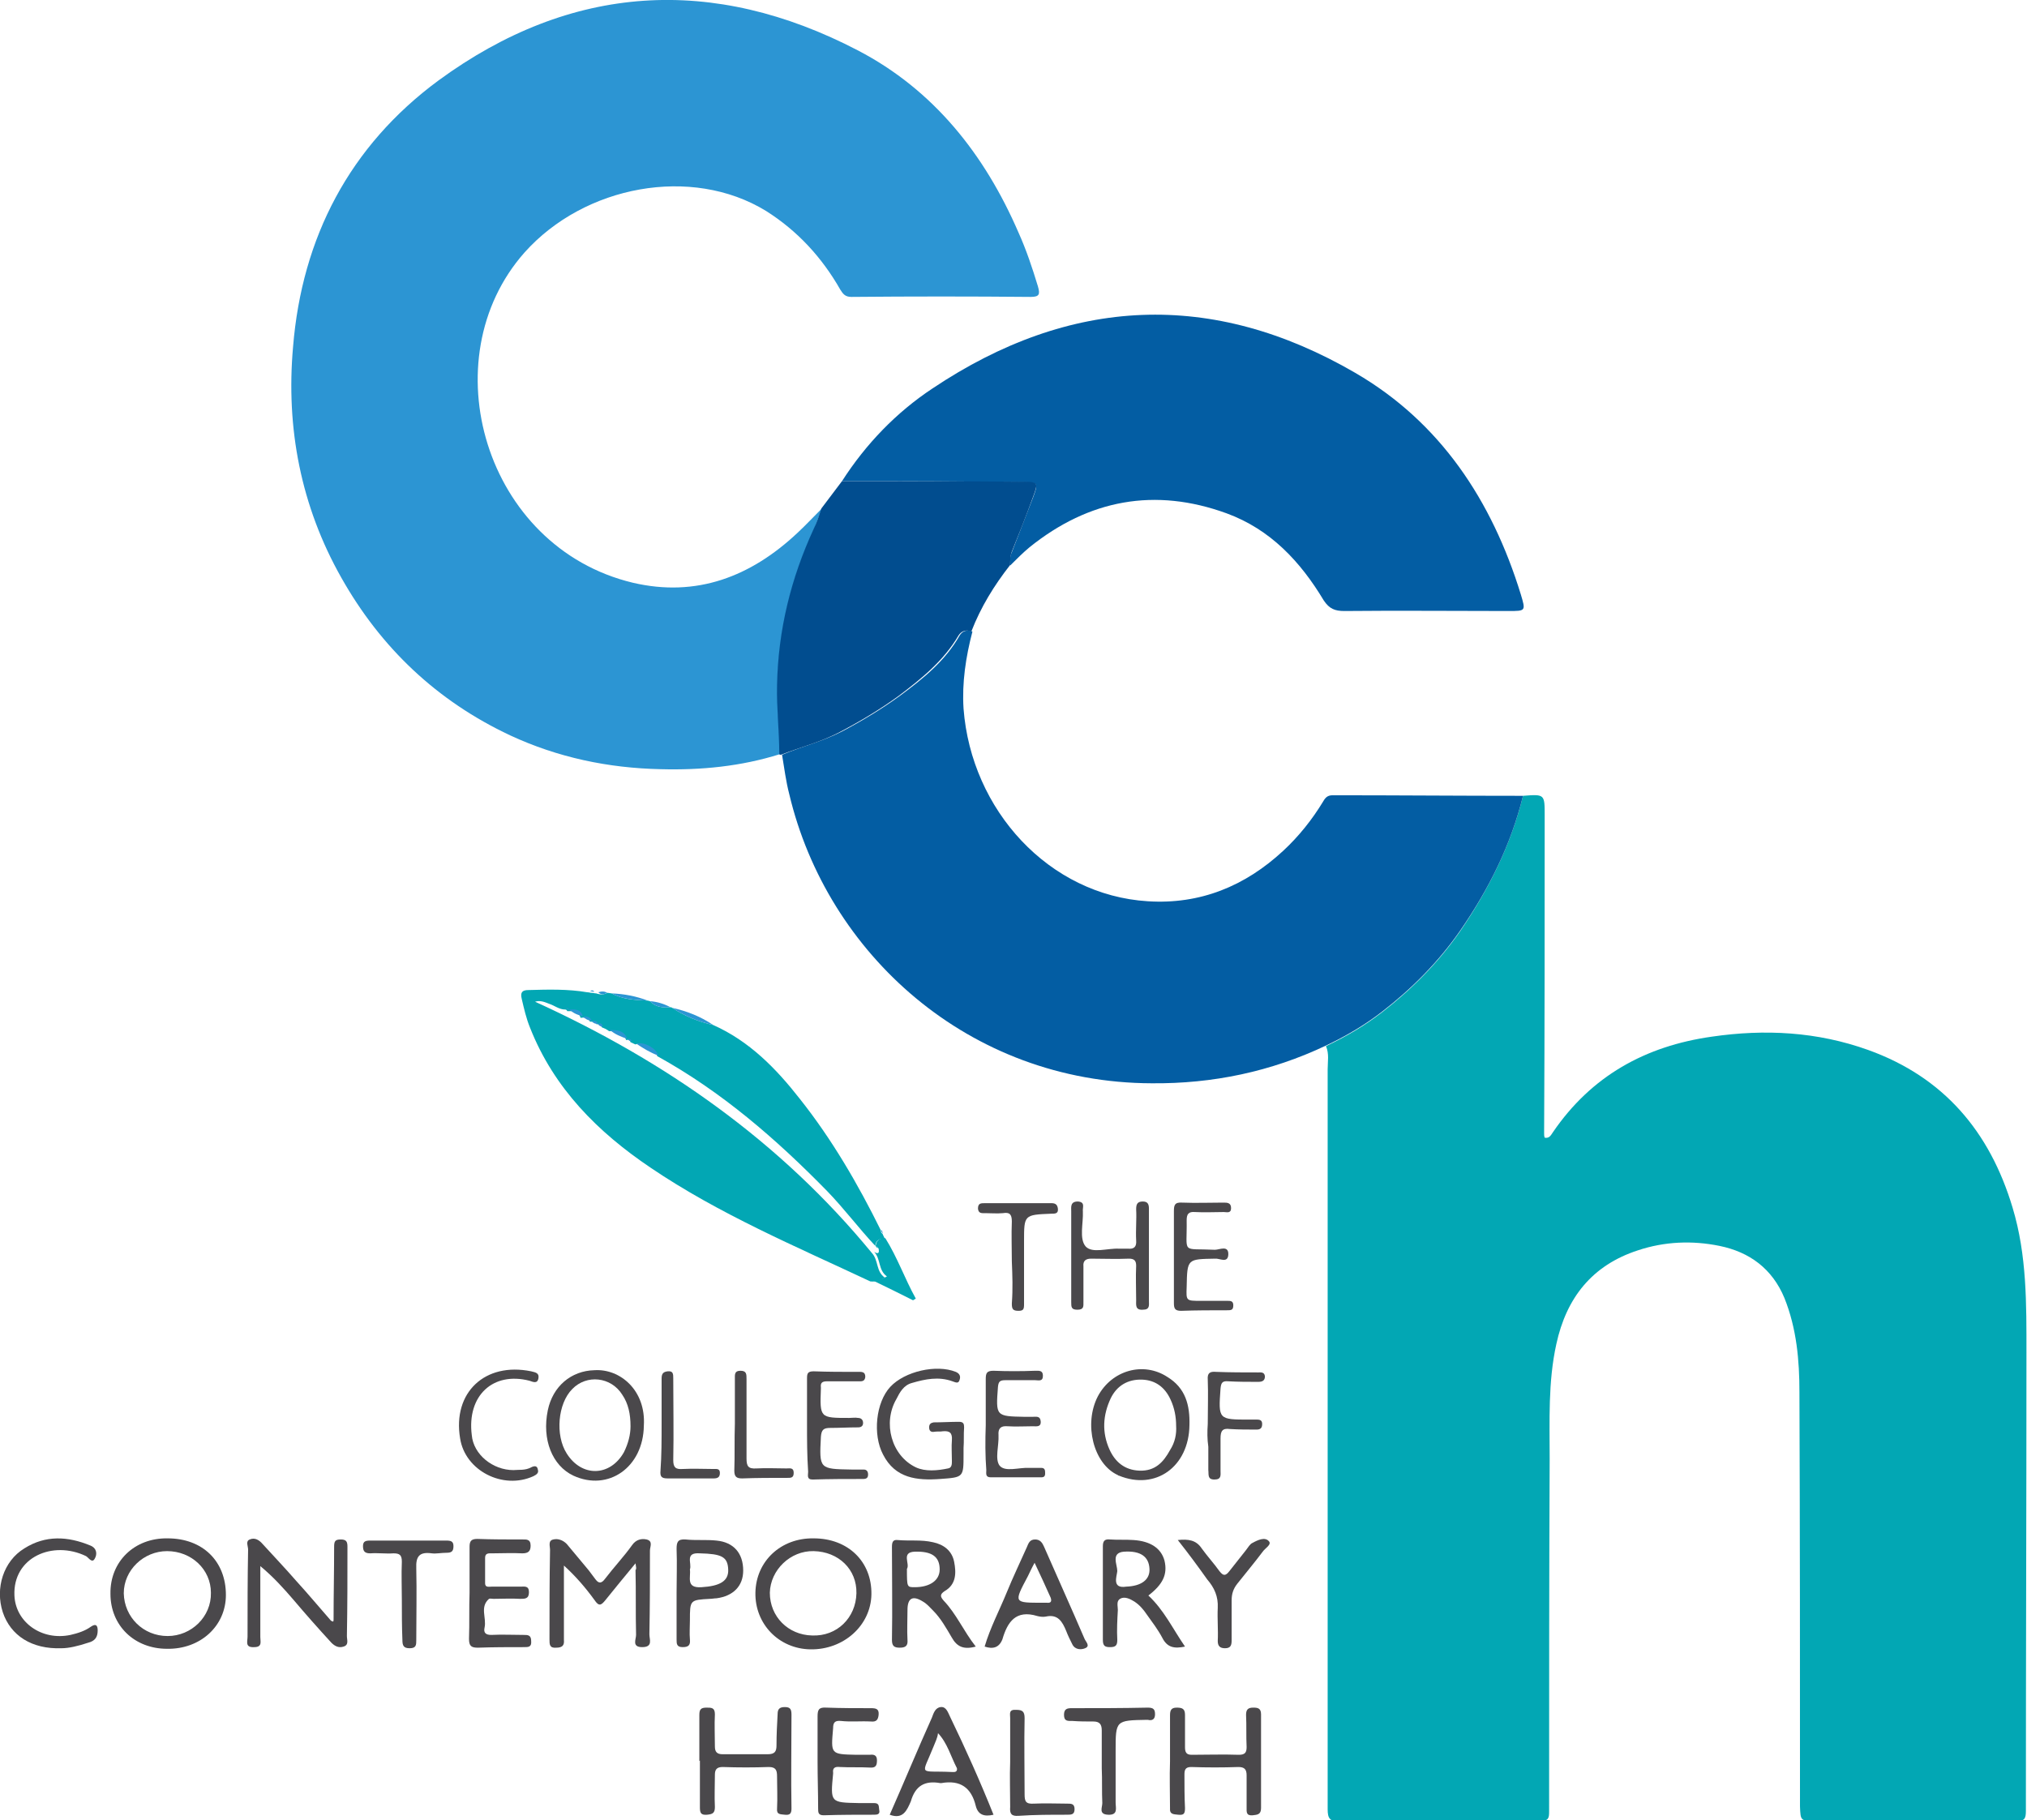
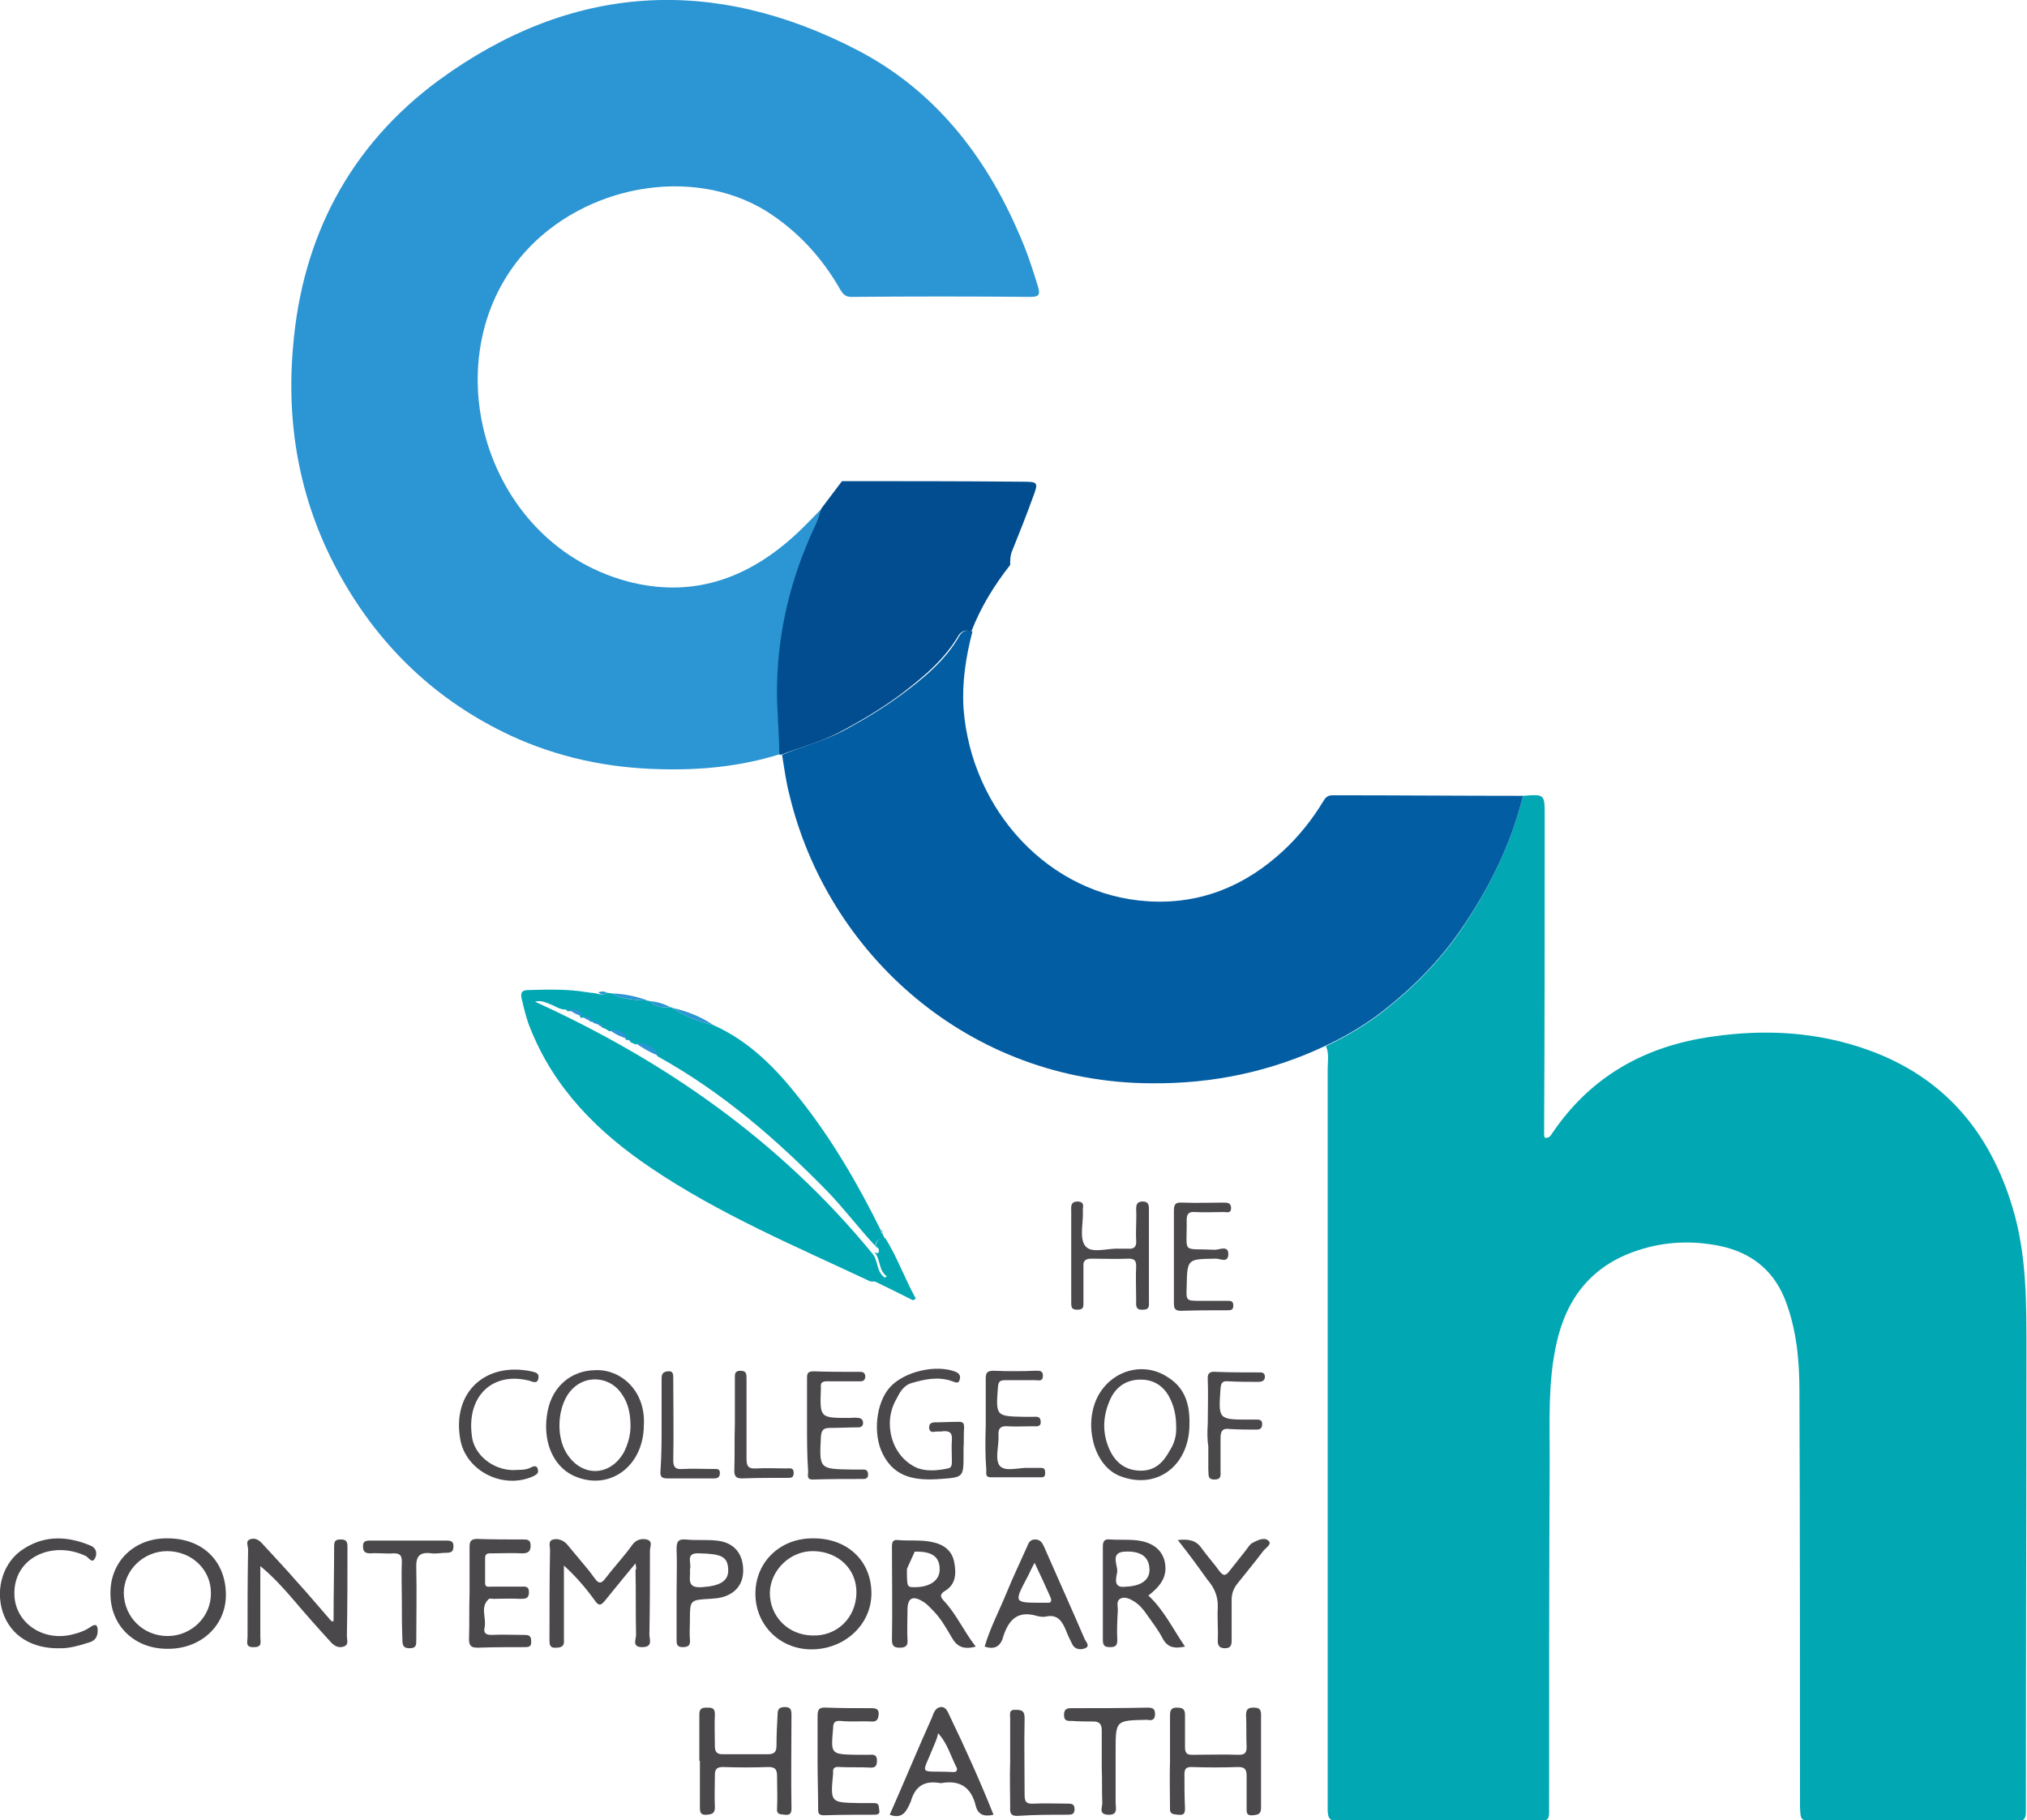
<svg xmlns="http://www.w3.org/2000/svg" version="1.1" id="Layer_1" x="0px" y="0px" viewBox="0 0 365.2 328" style="enable-background:new 0 0 365.2 328;" xml:space="preserve">
  <style type="text/css">
	.st0{fill:#02A7B4;}
	.st1{fill:#2C95D3;}
	.st2{fill:#035DA3;}
	.st3{fill:#014D8F;}
	.st4{fill:#4A484B;}
</style>
  <g>
    <path class="st0" d="M274.4,143.4c3.9-0.3,3.9-0.3,3.9,3.5c0,19.1,0,38.2-0.1,57.3c0,0.3,0,0.5,0.1,0.8c0.9,0.2,1.2-0.6,1.5-1   c6.9-10.1,16.6-15.5,28.6-17.2c9.6-1.4,19-0.9,28.2,2.4c13.6,4.9,21.9,14.7,26,28.4c2.6,8.6,2.5,17.4,2.5,26.2   c0,27.5-0.1,55-0.1,82.5c0,1.3-0.2,1.9-1.7,1.8c-12.1-0.1-24.2,0-36.3,0c-2.6,0-2.6,0-2.7-2.6c0-24.9,0-49.7-0.1-74.6   c0-5.8-0.5-11.5-2.7-17c-2.2-5.3-6.3-8.3-11.7-9.4c-4.9-1-9.9-0.8-14.7,0.8c-8.3,2.7-12.9,8.6-14.7,16.9   c-1.5,6.8-1.2,13.8-1.2,20.7c-0.1,21.2-0.1,42.3-0.1,63.5c0,1.2-0.1,1.7-1.5,1.7c-12.1,0-24.2,0-36.3,0.1c-1.7,0-2.1-0.5-2.1-2.2   c0-44.4,0-88.9,0-133.3c0-1.4,0.3-2.8-0.3-4.2c3.6-1.7,7-3.7,10.1-6.1c5.3-4.1,10.1-8.9,14-14.5   C268.2,160.3,272.2,152.3,274.4,143.4z" />
    <path class="st1" d="M140.5,135.9c-7,2.2-14.2,2.9-21.5,2.7c-9.4-0.2-18.5-2.1-27.1-6.1c-13.2-6.2-23.3-15.8-30.4-28.4   c-7.3-12.9-10-27-8.7-41.6c1.6-19.7,10.2-36.2,26.2-48c23.9-17.5,49.5-19,75.6-5.4c13.6,7.1,22.8,18.7,28.9,32.8   c1.4,3.1,2.5,6.4,3.5,9.7c0.4,1.4,0.3,1.9-1.3,1.9c-10.7-0.1-21.5-0.1-32.3,0c-1.1,0-1.5-0.5-2-1.3c-3.3-5.8-7.7-10.6-13.4-14.2   c-13.4-8.2-32.7-4.6-43.5,7.5C77.5,64.7,87.3,98.6,114,105c11.5,2.7,21.3-1.1,29.7-9c1.5-1.4,2.9-2.9,4.4-4.4   c-0.5,1.2-0.9,2.5-1.4,3.7c-4.1,8.9-6.4,18.3-6.6,28.1C140,127.6,140.5,131.7,140.5,135.9z" />
    <path class="st2" d="M274.4,143.4c-2.2,8.9-6.2,16.9-11.4,24.4c-3.9,5.6-8.7,10.4-14,14.5c-3.1,2.4-6.5,4.4-10.1,6.1   c-9.9,4.7-20.4,6.9-31.4,6.8c-33-0.1-58.5-23.4-65.3-52.1c-0.6-2.3-0.9-4.7-1.3-7.1c3.6-1.5,7.3-2.4,10.8-4.2   c3.6-1.9,7.1-4,10.4-6.4c4.2-3.1,8.2-6.3,10.8-10.9c0.5-0.8,1.3-1.1,2.3-0.7c-1.2,4.6-1.9,9.2-1.6,13.9   c1.4,18.3,15.4,33.6,33.2,34.7c9.4,0.6,17.5-2.7,24.4-9.1c2.8-2.6,5.2-5.6,7.2-8.9c0.4-0.7,0.8-1.1,1.7-1.1   C251.5,143.3,262.9,143.4,274.4,143.4z" />
-     <path class="st2" d="M151.7,86.7c4.3-6.7,9.8-12.4,16.3-16.7c24.8-16.6,50.4-17.8,76.2-2.8c15.3,8.9,24.6,23,29.8,39.9   c0.9,3,0.9,3-2.2,3c-9.9,0-19.7-0.1-29.6,0c-1.7,0-2.7-0.4-3.7-1.9c-4.2-7-9.6-12.8-17.5-15.7c-12.9-4.7-24.8-2.5-35.5,6.1   c-1.2,1-2.4,2.2-3.5,3.3c0-0.8-0.1-1.6,0.3-2.4c1.3-3.3,2.5-6.5,3.8-9.8c1-2.7,1-2.8-2-2.8C173.3,86.7,162.5,86.7,151.7,86.7z" />
    <path class="st3" d="M151.7,86.7c10.8,0,21.6,0,32.4,0.1c3,0,3,0.1,2,2.8c-1.2,3.3-2.5,6.6-3.8,9.8c-0.3,0.8-0.3,1.6-0.3,2.4   c-2.9,3.7-5.3,7.6-7,12c-0.9-0.4-1.8-0.1-2.3,0.7c-2.7,4.6-6.7,7.8-10.8,10.9c-3.3,2.4-6.8,4.5-10.4,6.4c-3.5,1.9-7.2,2.8-10.8,4.2   c-0.1,0-0.2,0-0.3-0.1c0-4.2-0.5-8.3-0.4-12.5c0.2-9.9,2.5-19.2,6.6-28.1c0.6-1.2,1-2.5,1.4-3.7C149.3,89.9,150.5,88.3,151.7,86.7z   " />
    <path class="st0" d="M109.4,178.9c0.3,0,0.6,0.1,0.8,0.1c2,1.1,4.2,1.2,6.5,1.3c0.1,0,0.3,0.1,0.4,0.1c1,1.1,2.3,1.2,3.7,1.1   c0.1,0,0.2,0,0.3,0.1c2.3,1.5,4.7,2.5,7.4,3.1c6.5,2.9,11.3,7.8,15.6,13.3c5.8,7.3,10.5,15.4,14.6,23.7c0,0.3,0.1,0.5,0.3,0.6   c0.1,0.3,0.3,0.6,0.4,0.9c-0.9,0-1.6,0.2-1.7,1.3c-3-3.2-5.6-6.7-8.7-9.9c-9.2-9.4-19-17.9-30.6-24.3c-0.3-1.3-2.7-2.6-3.9-2.1   c-0.3-0.1-0.6-0.3-0.9-0.4c-0.1-0.4-0.4-0.5-0.7-0.4l-0.1,0c-0.5-1.5-1.8-1.6-3.1-1.6l-0.1-0.1c-0.2-0.1-0.3-0.2-0.5-0.3   c-0.2-0.1-0.5-0.2-0.7-0.3c-0.1-0.5-0.4-0.7-0.9-0.5l0,0c-0.2-0.6-0.6-0.5-1.1-0.5l-0.1,0c-0.3-0.7-0.9-0.8-1.6-0.7l-0.1,0   c-0.4-1.3-1.4-1.2-2.4-1.2l0,0c-0.1-0.3-0.3-0.3-0.6-0.3c-1-0.1-1.7-0.7-2.6-1c-0.8-0.3-1.6-0.7-2.6-0.4   c23.5,10.7,44.2,25.2,60.7,45.3c1.2,1.3,0.7,3.3,2.3,4.4c-0.9,0.6-1.7,0.8-2.6,0.7c-13.4-6.3-27.2-12.1-39.6-20.5   c-9.5-6.4-17.4-14.3-21.7-25.2c-0.7-1.7-1.1-3.5-1.5-5.2c-0.3-1.2,0.1-1.6,1.2-1.6c3.6-0.1,7.1-0.2,10.6,0.4c0.3,0,0.5,0.1,0.8,0.1   c0.3,0,0.5,0.1,0.8,0.1C108.3,179.3,108.9,179.2,109.4,178.9z" />
    <path class="st4" d="M114.5,281.7c-2,2.4-3.7,4.5-5.4,6.6c-0.8,1-1.2,1.2-2,0c-1.6-2.2-3.4-4.3-5.5-6.2c0,3.7,0,7.4,0,11.2   c0,0.7,0,1.5,0,2.2c0.1,1-0.3,1.4-1.4,1.4c-1.2,0.1-1.2-0.6-1.2-1.5c0-5.4,0-10.7,0.1-16.1c0-0.7-0.4-1.7,0.6-1.9   c0.8-0.2,1.7,0.1,2.4,0.8c1.3,1.6,2.7,3.2,4,4.8c0.4,0.5,0.8,1.1,1.2,1.6c0.6,0.8,1.1,0.7,1.7-0.1c1.6-2.1,3.4-4,4.9-6.1   c0.7-1,1.7-1.2,2.6-1c1.2,0.3,0.6,1.3,0.6,2c0,5,0,10.1-0.1,15.1c0,0.9,0.7,2.3-1.3,2.3c-1.9,0-1.1-1.4-1.1-2.2   c-0.1-3.9,0-7.8-0.1-11.7C114.7,282.7,114.6,282.4,114.5,281.7z" />
    <path class="st4" d="M60.1,291.8c0-4.4,0.1-8.7,0.1-13.1c0-1,0.2-1.3,1.2-1.3c1,0,1.2,0.4,1.2,1.3c0,5.4,0,10.7-0.1,16.1   c0,0.7,0.4,1.6-0.6,1.9c-0.9,0.3-1.6-0.1-2.2-0.7c-2.3-2.5-4.6-5.1-6.8-7.7c-1.8-2.1-3.7-4.2-6-6.1c0,4.3,0,8.5,0,12.8   c0,0.8,0.4,1.8-1.1,1.8c-1.7,0.1-1.2-1-1.2-1.9c0-5.2,0-10.5,0.1-15.7c0-0.6-0.5-1.5,0.3-1.8c0.9-0.4,1.7,0.1,2.3,0.8   c2,2.2,4.1,4.4,6.1,6.7c2.1,2.3,4.1,4.7,6.2,7.1c0.1,0.1,0.2,0.1,0.4,0.2C60.1,292.1,60.1,292,60.1,291.8z" />
    <path class="st4" d="M157,287.3c-0.1,5.6-5,10-11,9.9c-5.7-0.1-10-4.6-9.9-10.2c0.1-5.7,4.6-9.9,10.5-9.8   C152.8,277.2,157.1,281.4,157,287.3z M154.3,287.1c0.1-4.3-3.2-7.5-7.7-7.6c-4.2-0.1-7.8,3.4-7.9,7.5c0,4.3,3.3,7.6,7.6,7.7   C150.8,294.9,154.2,291.5,154.3,287.1z" />
    <path class="st4" d="M30.2,277.2c6.3,0,10.5,4.1,10.5,10.2c0,5.6-4.6,9.8-10.6,9.7c-5.9,0-10.2-4.2-10.2-9.9   C19.8,281.4,24.2,277.1,30.2,277.2z M30.2,294.8c4.3,0,7.9-3.5,7.8-7.8c0-4.2-3.5-7.5-7.9-7.5c-4.2,0-7.8,3.4-7.8,7.6   C22.4,291.4,25.8,294.8,30.2,294.8z" />
    <path class="st4" d="M210.8,317.4c0-2.8,0-5.5,0-8.3c0-0.9,0.2-1.4,1.2-1.4c1,0,1.5,0.2,1.5,1.3c0,1.9,0,3.9,0,5.8   c0,0.9,0.2,1.4,1.2,1.4c2.8,0,5.6-0.1,8.5,0c1.1,0,1.4-0.4,1.4-1.4c-0.1-1.9,0-3.9-0.1-5.8c0-1,0.4-1.3,1.3-1.3   c0.8,0,1.4,0.1,1.4,1.2c0,5.6,0,11.3,0,16.9c0,1.2-0.7,1.2-1.5,1.3c-1.2,0.1-1.1-0.6-1.1-1.4c0-1.9,0-3.9,0-5.8   c0-1.1-0.4-1.5-1.5-1.5c-2.8,0.1-5.6,0.1-8.5,0c-1.1,0-1.2,0.6-1.2,1.4c0,2,0,4,0.1,6c0,1-0.2,1.3-1.2,1.2c-0.8-0.1-1.6,0-1.5-1.2   C210.8,323,210.7,320.2,210.8,317.4C210.8,317.4,210.8,317.4,210.8,317.4z" />
    <path class="st4" d="M126,317.3c0-2.8,0-5.5,0-8.3c0-1,0.3-1.3,1.3-1.3c0.9,0,1.5,0,1.5,1.2c-0.1,1.9,0,3.9,0,5.8   c0,1,0.4,1.4,1.4,1.4c2.7,0,5.4,0,8.1,0c1.3,0,1.6-0.5,1.6-1.6c0-1.9,0.1-3.8,0.2-5.6c0-0.9,0.3-1.3,1.3-1.3c1,0,1.2,0.4,1.2,1.4   c0,5.6-0.1,11.3,0,16.9c0,0.9-0.3,1.2-1.2,1.1c-0.8-0.1-1.5,0-1.4-1.1c0.1-1.9,0-3.9,0-5.8c0-1.1-0.2-1.7-1.5-1.7   c-2.7,0.1-5.5,0.1-8.3,0c-1.1,0-1.4,0.5-1.4,1.4c0,1.9-0.1,3.9,0,5.8c0,1.1-0.4,1.3-1.4,1.4c-1.2,0.1-1.3-0.4-1.3-1.4   c0-2.8,0-5.6,0-8.5C126.1,317.3,126.1,317.3,126,317.3z" />
-     <path class="st4" d="M175.8,296.7c-2.2,0.6-3.4,0-4.3-1.6c-1-1.7-2-3.5-3.4-4.9c-0.6-0.6-1.1-1.2-1.8-1.6c-1.9-1.2-2.8-0.6-2.8,1.5   c0,1.8-0.1,3.6,0,5.4c0.1,1.1-0.4,1.4-1.4,1.4c-1,0-1.4-0.3-1.4-1.4c0.1-5.6,0-11.1,0-16.7c0-0.8,0.1-1.4,1-1.3   c2.1,0.2,4.3-0.1,6.4,0.4c1.9,0.4,3.4,1.5,3.8,3.5c0.4,2,0.4,4.1-1.7,5.3c-0.9,0.6-0.8,1-0.2,1.7   C172.3,290.8,173.6,293.9,175.8,296.7z M163.4,282.7c0,3.3,0,3.3,1.4,3.3c2.7,0,4.5-1.2,4.5-3.2c0-2.3-1.4-3.3-4.5-3.2   C162.3,279.7,164,281.8,163.4,282.7z" />
+     <path class="st4" d="M175.8,296.7c-2.2,0.6-3.4,0-4.3-1.6c-1-1.7-2-3.5-3.4-4.9c-0.6-0.6-1.1-1.2-1.8-1.6c-1.9-1.2-2.8-0.6-2.8,1.5   c0,1.8-0.1,3.6,0,5.4c0.1,1.1-0.4,1.4-1.4,1.4c-1,0-1.4-0.3-1.4-1.4c0.1-5.6,0-11.1,0-16.7c0-0.8,0.1-1.4,1-1.3   c2.1,0.2,4.3-0.1,6.4,0.4c1.9,0.4,3.4,1.5,3.8,3.5c0.4,2,0.4,4.1-1.7,5.3c-0.9,0.6-0.8,1-0.2,1.7   C172.3,290.8,173.6,293.9,175.8,296.7z M163.4,282.7c0,3.3,0,3.3,1.4,3.3c2.7,0,4.5-1.2,4.5-3.2c0-2.3-1.4-3.3-4.5-3.2   z" />
    <path class="st4" d="M206.9,287.5c2.8,2.6,4.4,6,6.6,9.2c-1.9,0.4-3.2,0.2-4.1-1.6c-0.8-1.5-1.8-2.8-2.8-4.2   c-0.6-0.9-1.3-1.7-2.2-2.3c-0.8-0.5-1.8-1-2.6-0.5c-0.7,0.4-0.4,1.3-0.4,2c-0.1,1.8-0.2,3.6-0.1,5.4c0,1-0.3,1.3-1.3,1.3   c-0.9,0-1.3-0.2-1.3-1.3c0-5.6,0-11.3,0-16.9c0-1,0.4-1.3,1.3-1.2c1.4,0.1,2.8,0,4.2,0.1c3.1,0.2,5,1.5,5.6,3.7   C210.4,283.7,209.5,285.5,206.9,287.5z M202.9,285.9c2.8-0.1,4.3-1.3,4.2-3.2c-0.1-2.2-1.6-3.3-4.6-3.1c-2.4,0.2-1.2,2.3-1.2,3.5   C201.2,284.1,200.3,286.3,202.9,285.9z" />
    <path class="st4" d="M177.4,296.7c1-3.4,2.7-6.6,4-9.8c1.1-2.7,2.4-5.4,3.6-8.1c0.3-0.7,0.5-1.4,1.5-1.4c0.9,0,1.3,0.6,1.6,1.3   c2.4,5.5,4.9,11,7.3,16.6c0.2,0.5,1.1,1.3,0.1,1.7c-0.7,0.3-1.8,0.3-2.3-0.7c-0.4-0.8-0.8-1.6-1.1-2.4c-0.7-1.7-1.5-3.1-3.7-2.6   c-0.5,0.1-1.1,0-1.5-0.1c-3.9-1.2-5.4,1.1-6.3,4.2C180,296.9,178.9,297.2,177.4,296.7z M186.4,281.6c-0.6,1.1-0.9,1.8-1.2,2.4   c-2.6,4.9-2.6,4.8,2.8,4.8c0.2,0,0.4,0,0.6,0c0.8,0.1,0.9-0.3,0.7-0.9C188.4,285.9,187.5,283.9,186.4,281.6z" />
    <path class="st4" d="M116,256.9c-0.1,7.5-6.4,11.9-12.7,9c-3.8-1.8-5.7-6.5-4.6-11.8c0.9-4.3,4.2-7.1,8.4-7.2   C111.7,246.6,116.4,250.5,116,256.9z M113.6,257c0-2.2-0.4-4.1-1.5-5.7c-2-3.2-6.4-3.7-9-1c-2.6,2.6-3.1,8.3-1,11.6   c2.7,4.3,7.8,4.2,10.3-0.2C113.2,260.1,113.6,258.5,113.6,257z" />
    <path class="st4" d="M160.3,327c2.6-5.9,5-11.7,7.6-17.5c0.3-0.8,0.6-1.8,1.6-1.9c1-0.1,1.3,1,1.7,1.8c2.8,5.8,5.4,11.6,7.8,17.6   c-1.7,0.4-2.8,0-3.2-1.6c-0.8-3.3-2.8-4.7-6.2-4.1c-0.1,0-0.1,0-0.2,0c-2.8-0.5-4.5,0.5-5.3,3.3C163.4,326.2,162.7,327.9,160.3,327   z M169,312.3c-0.1,0.9-0.5,1.6-0.8,2.4c-2.2,5.5-2.8,4.3,3.3,4.6c0.1,0,0.3,0,0.4,0c0.4,0,0.6-0.3,0.5-0.7   C171.3,316.5,170.7,314.1,169,312.3z" />
    <path class="st4" d="M214.3,256.8c-0.1,7.5-6.1,11.8-12.7,9.1c-0.1,0-0.1,0-0.2-0.1c-4.4-2-6.2-9.2-3.6-14.2   c2.5-4.7,8.2-6.3,12.5-3.5C213.6,250.1,214.4,253.2,214.3,256.8z M211.9,256.9c0-1.6-0.3-3.2-1-4.7c-1-2.2-2.7-3.5-5.1-3.6   c-2.6-0.1-4.6,1.1-5.7,3.4c-1.4,3-1.6,6.1-0.2,9.2c1,2.2,2.7,3.7,5.4,3.8c2.8,0.1,4.3-1.5,5.5-3.7   C211.7,259.9,212,258.4,211.9,256.9z" />
    <path class="st4" d="M84.6,287c0-2.8,0-5.5,0-8.3c0-1,0.3-1.4,1.4-1.4c2.7,0.1,5.4,0.1,8.1,0.1c0.7,0,1.5-0.1,1.5,1.1   c0,1-0.4,1.4-1.5,1.4c-1.8-0.1-3.6,0-5.4,0c-0.6,0-1.3-0.1-1.3,0.8c0,1.5,0,3.1,0,4.6c0,0.8,0.7,0.6,1.2,0.6c1.7,0,3.5,0,5.2,0   c0.7,0,1.5-0.2,1.5,1c0,1.2-0.7,1.2-1.6,1.2c-1.6-0.1-3.2,0-4.8,0c-0.3,0-0.6-0.1-0.8,0c-1.7,1.5-0.4,3.4-0.8,5.2   c-0.2,0.9,0.2,1.3,1.2,1.3c1.9-0.1,3.9,0,5.8,0c0.8,0,1.4,0,1.4,1.1c0.1,1.1-0.5,1.1-1.3,1.1c-2.8,0-5.5,0-8.3,0.1   c-1.2,0-1.6-0.3-1.6-1.6C84.6,292.5,84.5,289.8,84.6,287C84.5,287,84.5,287,84.6,287z" />
    <path class="st4" d="M147.3,317.4c0-2.7,0-5.4,0-8.1c0-1.2,0.2-1.7,1.6-1.6c2.7,0.1,5.4,0.1,8,0.1c0.9,0,1.5,0.1,1.4,1.2   c-0.1,0.9-0.4,1.3-1.4,1.2c-1.8-0.1-3.6,0.1-5.4-0.1c-1.1-0.1-1.4,0.3-1.4,1.3c-0.4,4.7-0.5,4.7,4.2,4.8c0.8,0,1.6,0,2.4,0   c0.8-0.1,1.3,0.1,1.3,1c0,0.9-0.2,1.4-1.3,1.3c-1.8-0.1-3.6,0-5.4-0.1c-0.9-0.1-1.3,0.2-1.2,1c0,0.1,0,0.1,0,0.2   c-0.5,5.2-0.5,5.2,4.6,5.3c0.9,0,1.9,0,2.8,0c1,0,0.8,0.7,0.9,1.2c0.2,0.8-0.3,0.9-0.9,0.9c-3,0-6,0-9.1,0.1c-1,0-1-0.5-1-1.3   C147.4,323.1,147.3,320.2,147.3,317.4C147.3,317.4,147.3,317.4,147.3,317.4z" />
    <path class="st4" d="M173.6,260.9c0,0.4,0,0.8,0,1.2c0,4.1,0,4.1-4.2,4.4c-4.2,0.3-8.1-0.1-10.3-4.4c-1.9-3.6-1.3-9.4,1.3-12.2   c2.6-2.8,8.3-4.1,11.8-2.7c0.7,0.3,0.9,0.8,0.7,1.4c-0.2,0.8-0.7,0.5-1.3,0.3c-2.5-0.9-4.9-0.4-7.3,0.3c-1.5,0.4-2.2,1.7-2.8,2.9   c-2.5,4.3-0.9,10.2,3.5,12.3c1.7,0.8,3.9,0.6,5.8,0.2c0.7-0.1,0.7-0.8,0.7-1.3c0-1.3-0.1-2.6,0-3.8c0.1-1.3-0.4-1.7-1.6-1.6   c-0.5,0.1-1.1,0-1.6,0.1c-0.6,0.1-0.9-0.2-0.9-0.8c0-0.6,0.3-0.8,0.8-0.9c1.5,0,3.1-0.1,4.6-0.1c0.8,0,0.9,0.4,0.9,1   C173.6,258.5,173.7,259.7,173.6,260.9C173.6,260.9,173.6,260.9,173.6,260.9z" />
    <path class="st4" d="M207,226.3c0,2.7,0,5.4,0,8.1c0,0.8,0.2,1.6-1.1,1.6c-1.4,0.1-1.2-0.9-1.2-1.7c0-2.1-0.1-4.2,0-6.2   c0-0.9-0.3-1.3-1.3-1.3c-2.3,0.1-4.6,0-6.8,0c-1,0-1.5,0.4-1.4,1.4c0,2.1,0,4.3,0,6.4c0,0.8,0.1,1.4-1.1,1.4   c-1.1,0-1.1-0.5-1.1-1.4c0-5.4,0-10.9,0-16.3c0-0.8-0.2-1.8,1.2-1.8c1.4,0.1,0.8,1.1,0.9,1.8c0.1,2.1-0.7,4.9,0.5,6.3   c1.2,1.3,3.9,0.3,6,0.4c0.5,0,1.1,0,1.6,0c1.1,0.1,1.6-0.3,1.5-1.5c-0.1-1.9,0.1-3.8,0-5.6c0-0.9,0.2-1.4,1.2-1.4   c0.9,0,1.1,0.5,1.1,1.3C207,220.7,207,223.5,207,226.3C207,226.3,207,226.3,207,226.3z" />
    <path class="st4" d="M11.1,297c-5.4,0.2-9.2-2.3-10.6-6.5c-1.4-4.3,0.1-9.2,3.9-11.5c3.8-2.4,7.8-2.2,11.9-0.5   c1.2,0.5,1.2,1.6,0.8,2.3c-0.5,1-1.1-0.1-1.6-0.4c-6-2.9-13.2,0.2-12.9,7.1c0.2,4.8,4.9,8.2,10.1,7.1c1.3-0.3,2.6-0.7,3.7-1.5   c0.9-0.6,1.2-0.2,1.2,0.7c0,1.2-0.5,1.9-1.7,2.2C14.1,296.6,12.4,297,11.1,297z" />
    <path class="st4" d="M121.9,287c0-2.6,0.1-5.2,0-7.9c0-1.2,0.2-1.8,1.6-1.7c1.9,0.2,3.8,0,5.6,0.2c3.1,0.3,4.8,2.3,4.8,5.4   c0,2.8-1.8,4.6-4.8,5c-0.4,0-0.8,0.1-1.2,0.1c-3.6,0.2-3.6,0.2-3.6,3.9c0,1.1-0.1,2.3,0,3.4c0.1,1-0.2,1.4-1.3,1.4   c-1.1,0-1.1-0.6-1.1-1.4C121.9,292.6,121.9,289.8,121.9,287C121.9,287,121.9,287,121.9,287z M124.3,282.8c0.2,1.4-0.8,3.4,2.1,3.2   c3.3-0.2,4.9-1.1,4.8-3.2c-0.1-2.3-1.2-2.8-5.1-2.9C123.3,279.7,124.7,281.7,124.3,282.8z" />
    <path class="st4" d="M145.4,256.7c0-2.8,0-5.5,0-8.3c0-0.9,0.1-1.3,1.2-1.3c2.6,0.1,5.2,0.1,7.9,0.1c0.7,0,1.4-0.1,1.4,0.9   c-0.1,0.9-0.7,0.8-1.3,0.8c-1.9,0-3.8,0-5.6,0c-0.9,0-1.2,0.3-1.1,1.1c0,0.1,0,0.1,0,0.2c-0.2,5.3-0.2,5.3,5.1,5.3   c0.5,0,1.1-0.1,1.6,0c0.5,0,0.9,0.3,0.9,0.9c0,0.6-0.4,0.8-0.9,0.8c-1.7,0-3.4,0.1-5,0.1c-1.2,0-1.6,0.3-1.7,1.6   c-0.3,5.8-0.3,5.8,5.5,5.9c0.7,0,1.5,0,2.2,0c0.6,0,0.8,0.4,0.8,0.9c0,0.6-0.3,0.8-0.9,0.8c-3,0-6,0-9.1,0.1   c-1.1,0-0.8-0.8-0.8-1.4C145.4,262.2,145.4,259.4,145.4,256.7C145.4,256.7,145.4,256.7,145.4,256.7z" />
    <path class="st4" d="M211.5,226.3c0-2.7,0-5.4,0-8c0-1.1,0.1-1.7,1.5-1.6c2.5,0.1,5,0,7.4,0c0.7,0,1.4,0,1.4,1c0,1-0.8,0.7-1.3,0.7   c-1.7,0-3.5,0.1-5.2,0c-1.2-0.1-1.5,0.4-1.5,1.5c0.1,6.2-1.1,5,5.1,5.3c0.8,0,2.5-0.9,2.4,0.9c-0.1,1.6-1.6,0.6-2.4,0.7   c-5,0.1-5,0-5.1,5.1c-0.1,2.5-0.1,2.5,2.5,2.5c1.6,0,3.2,0,4.8,0c0.6,0,1.1,0,1.1,0.8c0,0.9-0.4,0.9-1.2,0.9c-2.7,0-5.5,0-8.2,0.1   c-1.1,0-1.3-0.4-1.3-1.4C211.5,231.8,211.5,229.1,211.5,226.3C211.5,226.3,211.5,226.3,211.5,226.3z" />
    <path class="st4" d="M177.6,256.8c0-2.8,0-5.5,0-8.3c0-1.1,0.2-1.5,1.4-1.5c2.5,0.1,5,0.1,7.5,0c0.7,0,1.4-0.1,1.4,0.9   c0,1.1-0.8,0.8-1.4,0.8c-1.8,0-3.6,0-5.4,0c-1,0-1.2,0.3-1.3,1.2c-0.4,5.3-0.4,5.3,4.8,5.4c0.5,0,0.9,0,1.4,0   c0.7,0,1.4-0.2,1.5,0.8c0.1,1.1-0.8,0.9-1.4,0.9c-1.5,0-3.1,0.1-4.6,0c-1.2-0.1-1.7,0.4-1.6,1.6c0.1,1.9-0.7,4.3,0.2,5.5   c1,1.2,3.5,0.3,5.3,0.4c0.7,0,1.5,0,2.2,0c0.7,0,0.7,0.5,0.7,1c0,0.5-0.2,0.7-0.7,0.7c-3,0-6,0-9.1,0c-1,0-0.8-0.7-0.8-1.3   C177.5,262.3,177.5,259.6,177.6,256.8C177.5,256.8,177.6,256.8,177.6,256.8z" />
    <path class="st4" d="M72.4,288.4c0-2.3-0.1-4.7,0-7c0-1.2-0.4-1.5-1.5-1.5c-1.4,0.1-2.8-0.1-4.2,0c-1,0-1.3-0.4-1.3-1.3   c0-0.9,0.5-1,1.3-1c4.6,0,9.1,0,13.7,0c0.8,0,1.3,0.1,1.3,1c0,1-0.4,1.2-1.3,1.2c-0.9,0-1.8,0.2-2.6,0.1c-2.2-0.3-2.9,0.5-2.8,2.7   c0.1,4.3,0,8.6,0,12.9c0,0.9,0,1.5-1.2,1.5c-1.1,0-1.3-0.5-1.3-1.5C72.4,293.1,72.4,290.7,72.4,288.4   C72.4,288.4,72.4,288.4,72.4,288.4z" />
    <path class="st4" d="M212.2,277.5c1.9-0.2,3.3,0,4.3,1.5c1,1.4,2.2,2.7,3.2,4.1c0.7,0.9,1.1,0.9,1.8,0c1-1.3,2-2.5,3-3.8   c0.4-0.5,0.7-1.1,1.2-1.3c0.9-0.5,2.2-1.1,2.9-0.3c0.6,0.6-0.7,1.3-1.1,1.9c-1.5,2-3.1,3.9-4.6,5.8c-0.7,0.9-1,1.8-1,3   c0,2.4,0,4.8,0,7.2c0,0.9-0.2,1.4-1.2,1.4c-0.9,0-1.3-0.4-1.3-1.3c0.1-2-0.1-4,0-6c0.1-2-0.6-3.6-1.9-5.1   C215.8,282.2,214.1,279.9,212.2,277.5z" />
    <path class="st4" d="M198.5,318.6c0-2.3,0-4.6,0-6.8c0-1.1-0.4-1.6-1.5-1.6c-1.3,0-2.5,0-3.8-0.1c-0.8,0-1.5,0.1-1.5-1.1   c0-1.1,0.6-1.2,1.4-1.2c4.6,0,9.1,0,13.7-0.1c1,0,1.3,0.3,1.3,1.2c0,0.9-0.5,1.2-1.3,1c-0.1,0-0.1,0-0.2,0   c-5.6,0.1-5.6,0.1-5.6,5.6c0,3.1,0,6.2,0,9.3c0,1,0.5,2.3-1.4,2.2c-1.7-0.1-1-1.3-1-2.1C198.5,322.9,198.6,320.8,198.5,318.6   C198.6,318.6,198.6,318.6,198.5,318.6z" />
-     <path class="st4" d="M182.3,227.3c0-2.4-0.1-4.8,0-7.2c0-1.3-0.4-1.7-1.6-1.5c-1.1,0.1-2.1,0-3.2,0c-0.6,0-1.2,0.1-1.3-0.8   c0-1,0.5-1,1.3-1c4,0,7.9,0,11.9,0c0.7,0,1.1,0.2,1.2,1c0.1,0.9-0.5,0.9-1.2,0.9c-4.9,0.2-4.9,0.2-4.9,5c0,3.8,0,7.5,0,11.3   c0,0.9-0.1,1.2-1,1.2c-1,0-1.2-0.3-1.2-1.3C182.5,232.2,182.4,229.8,182.3,227.3C182.4,227.3,182.4,227.3,182.3,227.3z" />
    <path class="st4" d="M92.5,264.9c1-0.1,2.1,0.1,3.2-0.5c0.6-0.3,1.1-0.3,1.2,0.4c0.2,0.6-0.2,0.9-0.8,1.2c-5.5,2.5-12.3-1-13.2-6.8   c-1.4-8.3,4.5-13.8,12.8-12.1c0.8,0.2,1.5,0.3,1.3,1.3c-0.2,1-1,0.6-1.6,0.4c-6.6-1.7-11.3,2.7-10.4,9.8   C85.3,262.1,88.8,264.9,92.5,264.9z" />
    <path class="st4" d="M217.6,256.6c0-2.7,0.1-5.4,0-8c-0.1-1.2,0.4-1.5,1.5-1.4c2.5,0.1,5.1,0.1,7.6,0.1c0.5,0,1.1-0.1,1.2,0.7   c0,0.8-0.5,1-1.2,1c-1.8,0-3.6,0-5.4-0.1c-1.1-0.1-1.3,0.3-1.4,1.3c-0.4,5.6-0.4,5.6,5.2,5.6c0.5,0,0.9,0,1.4,0   c0.6,0,0.9,0.2,0.9,0.8c0,0.7-0.3,1-1,1c-1.6,0-3.2,0-4.8-0.1c-1.4-0.2-1.7,0.4-1.7,1.7c0,1.9,0,3.9,0,5.8c0,0.8,0.2,1.6-1.1,1.6   c-1.3,0-1-0.9-1.1-1.7c0-1.4,0-2.8,0-4.2C217.5,259.3,217.5,258,217.6,256.6C217.5,256.6,217.5,256.6,217.6,256.6z" />
    <path class="st4" d="M182,317.5c0-2.6,0-5.2,0-7.9c0-0.8-0.3-1.6,1.1-1.5c1.1,0,1.5,0.3,1.5,1.5c-0.1,4.6,0,9.1,0,13.7   c0,1.3,0.2,1.8,1.7,1.7c2-0.1,4,0,6,0c0.7,0,1.3,0,1.3,1c0,1-0.6,1-1.4,1c-2.9,0-5.8,0-8.7,0.2c-1.3,0.1-1.6-0.4-1.5-1.6   C182,322.8,181.9,320.2,182,317.5C182,317.5,182,317.5,182,317.5z" />
    <path class="st4" d="M119.2,256.6c0-2.7,0-5.5,0-8.2c0-0.9,0.3-1.2,1.1-1.3c1-0.1,1,0.5,1,1.3c0,4.9,0.1,9.8,0,14.7   c0,1.3,0.4,1.7,1.7,1.6c1.9-0.1,3.8,0,5.6,0c0.5,0,1.1-0.1,1.1,0.7c0,0.7-0.3,1-1.1,1c-2.7,0-5.5,0-8.3,0c-1.1,0-1.4-0.3-1.3-1.4   C119.2,262.2,119.2,259.4,119.2,256.6C119.2,256.6,119.2,256.6,119.2,256.6z" />
    <path class="st4" d="M132.4,256.6c0-2.7,0-5.4,0-8.1c0-0.8-0.1-1.5,1-1.5c1.1,0,1.1,0.6,1.1,1.5c0,4.8,0,9.5,0,14.3   c0,1.4,0.3,1.9,1.8,1.8c1.8-0.1,3.6,0,5.4,0c0.6,0,1.3-0.2,1.3,0.8c0,1-0.6,0.9-1.4,0.9c-2.6,0-5.2,0-7.9,0.1c-1,0-1.4-0.3-1.4-1.4   C132.4,262.2,132.3,259.4,132.4,256.6C132.4,256.6,132.4,256.6,132.4,256.6z" />
    <path class="st0" d="M157.8,224.4c0.1-1,0.8-1.3,1.7-1.3c2.2,3.5,3.5,7.3,5.5,10.9c-0.2,0.1-0.3,0.2-0.5,0.3   c-2.4-1.2-4.8-2.4-7.3-3.6c0.9,0.1,1.7-0.2,2.6-0.7c-1.6-1.1-1.1-3.2-2.3-4.4c0.9,0.5,0.9,0,0.8-0.6   C158.1,224.7,157.9,224.5,157.8,224.4L157.8,224.4z" />
    <path class="st1" d="M128.5,184.7c-2.7-0.6-5.1-1.6-7.4-3.1C123.8,182.2,126.3,183.2,128.5,184.7z" />
    <path class="st1" d="M116.7,180.3c-2.2-0.1-4.5-0.2-6.5-1.3C112.5,179.1,114.6,179.5,116.7,180.3z" />
    <path class="st1" d="M120.8,181.5c-1.4,0.1-2.7,0-3.7-1.1C118.4,180.5,119.7,180.9,120.8,181.5z" />
    <path class="st1" d="M109.4,178.9c-0.6,0.3-1.1,0.4-1.6-0.1C108.4,178.6,108.9,178.6,109.4,178.9z" />
-     <path class="st1" d="M107.1,178.7c-0.3,0-0.5-0.1-0.8-0.1C106.6,178.4,106.8,178.4,107.1,178.7z" />
    <path class="st1" d="M159.1,222.2c-0.2-0.1-0.4-0.3-0.3-0.6C158.9,221.8,159,222,159.1,222.2z" />
    <path class="st1" d="M118.6,190.2c-1.4-0.5-2.7-1.3-3.9-2.1C115.9,187.6,118.3,188.9,118.6,190.2z" />
    <path class="st1" d="M113,187.2c-1.1-0.4-2.2-0.8-3.1-1.6C111.2,185.6,112.5,185.7,113,187.2z" />
    <path class="st1" d="M105,183.1c-0.9-0.2-1.7-0.5-2.4-1.2C103.6,181.9,104.6,181.8,105,183.1z" />
    <path class="st1" d="M106.6,183.9c-0.7,0-1.1-0.3-1.6-0.7C105.7,183.1,106.3,183.2,106.6,183.9z" />
    <path class="st1" d="M108.6,185c-0.4,0-0.7-0.2-0.9-0.5C108.2,184.3,108.5,184.4,108.6,185z" />
    <path class="st1" d="M107.7,184.5c-0.4,0-0.8-0.1-1.1-0.5C107.1,183.9,107.6,183.9,107.7,184.5z" />
    <path class="st1" d="M113.8,187.6c-0.3,0-0.6-0.1-0.7-0.4C113.4,187.2,113.7,187.2,113.8,187.6z" />
    <path class="st1" d="M109.8,185.5c-0.2-0.1-0.3-0.2-0.5-0.3C109.5,185.3,109.6,185.4,109.8,185.5z" />
    <path class="st1" d="M102.6,182c-0.2-0.1-0.4-0.2-0.6-0.3C102.2,181.6,102.4,181.7,102.6,182z" />
    <path class="st0" d="M158.2,224.9c-0.3-0.1-0.5-0.3-0.4-0.6C157.9,224.5,158.1,224.7,158.2,224.9z" />
  </g>
</svg>